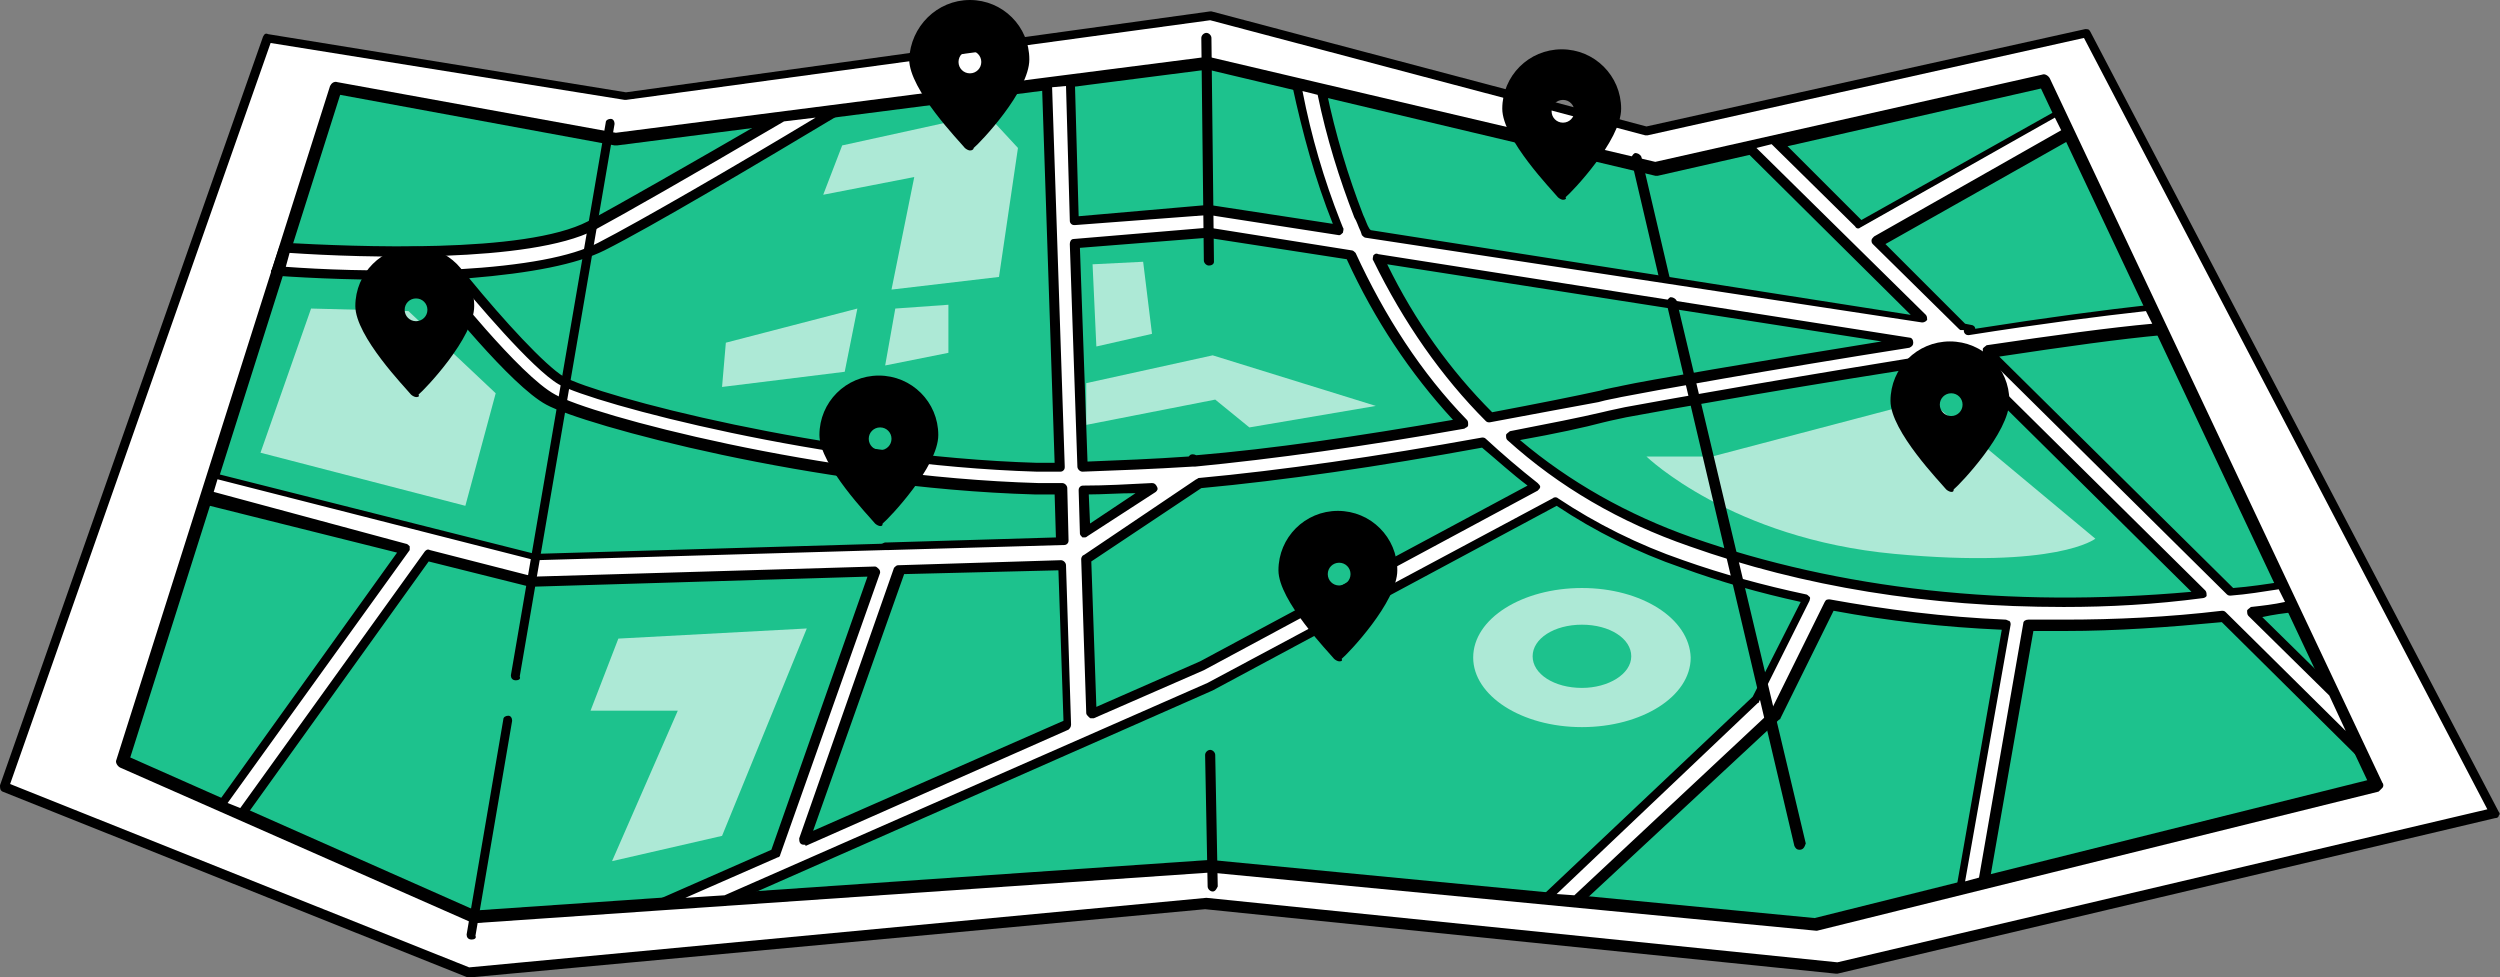
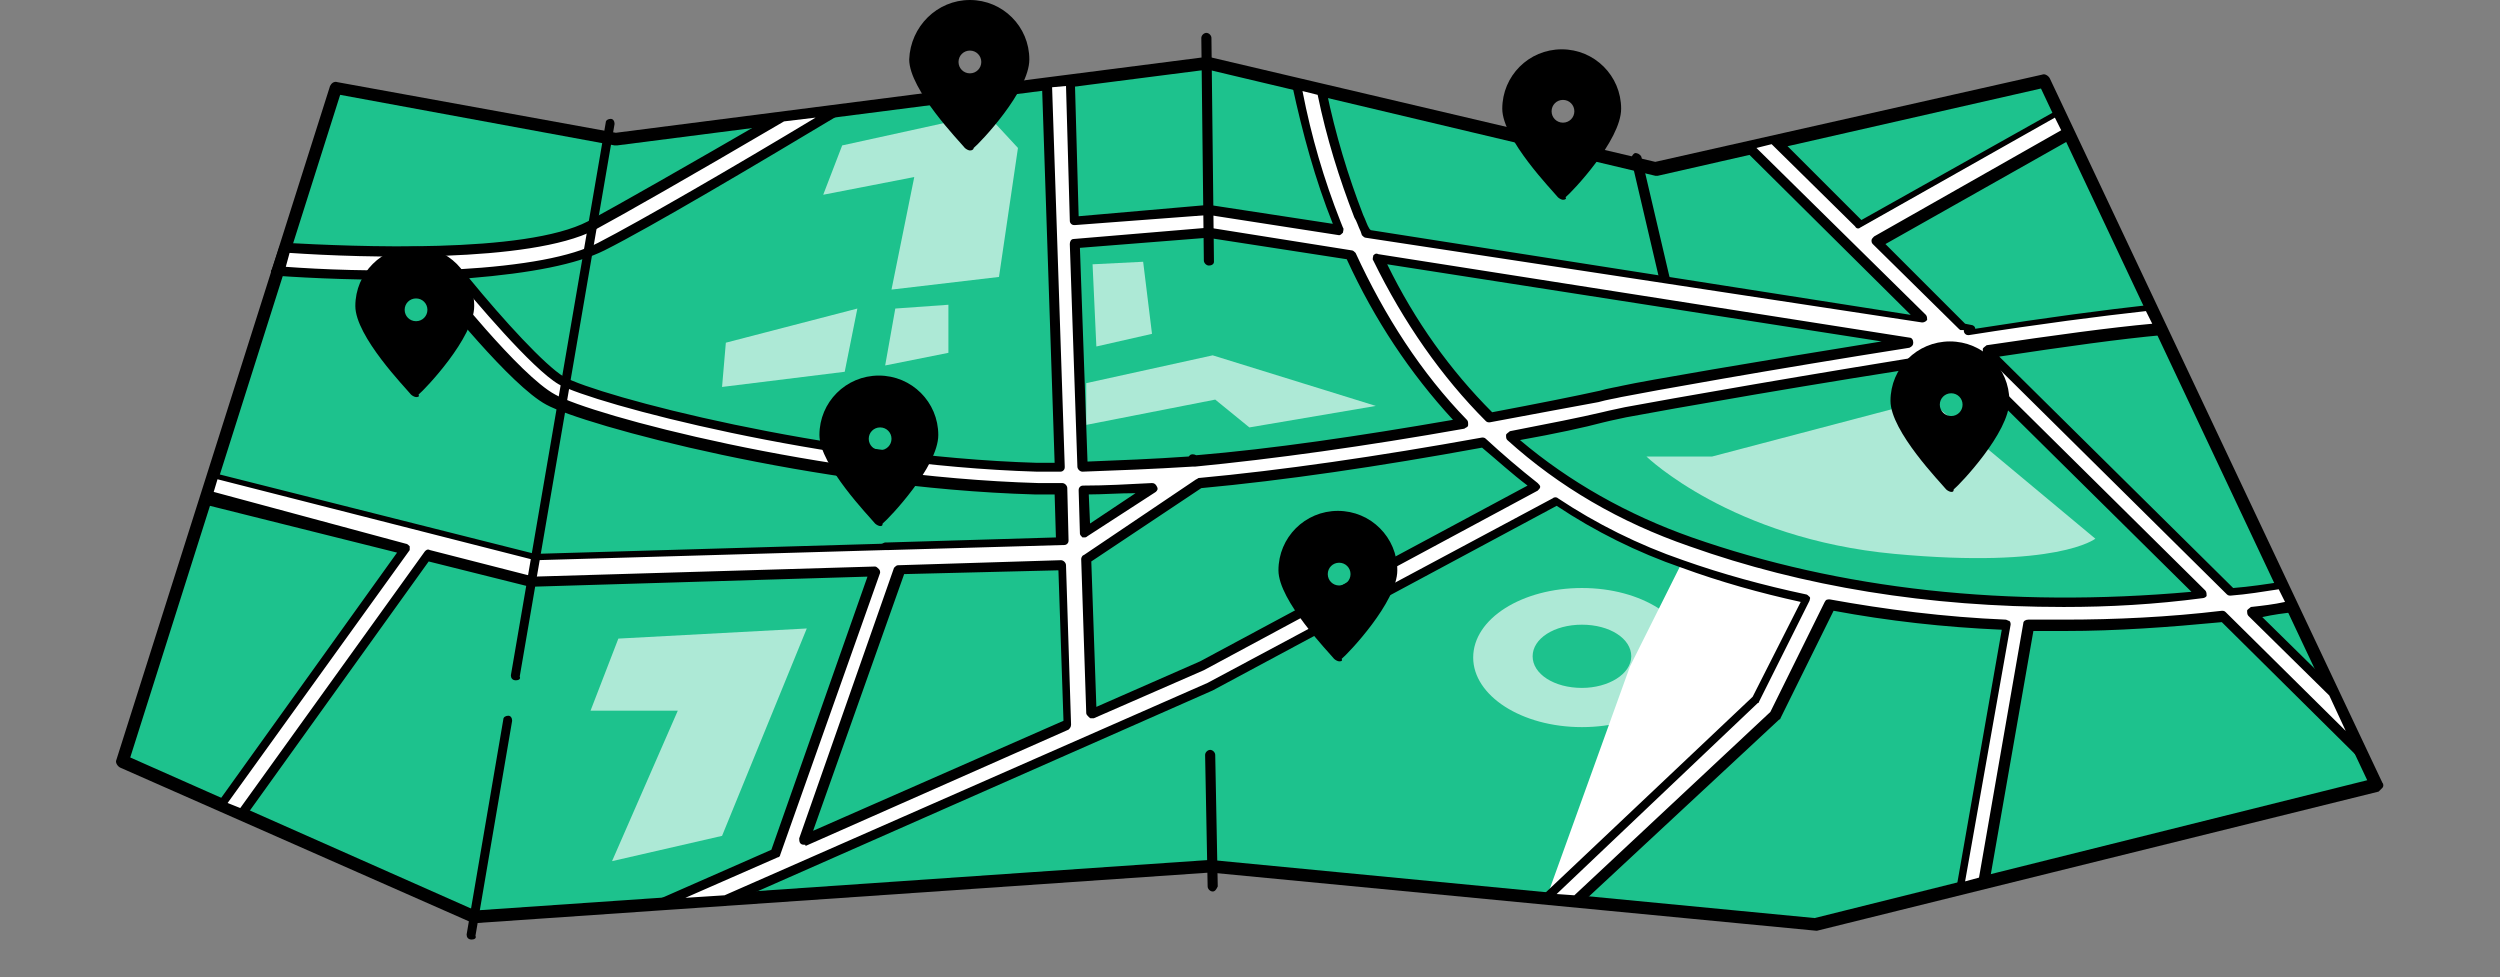
<svg xmlns="http://www.w3.org/2000/svg" version="1.1" id="Layer_1" x="0px" y="0px" viewBox="0 0 197.7 77.3" style="enable-background:new 0 0 197.7 77.3;" xml:space="preserve">
  <rect x="0" y="0" width="197.7" height="77.3" fill="#808080" stroke="none" />
  <style type="text/css">
	.st0{fill:#FFFFFF;}
	.st1{fill:#1DC28D;}
	.st2{opacity:0.64;}
</style>
  <g>
    <g>
      <g>
-         <polygon class="st0" points="21.2,3 49.5,7.6 95.8,1.2 130.2,10.4 165,2.6 197.3,64.3 145.3,76.5 95.4,71.4 37.1,76.9 0.4,62.3         " />
-         <path d="M37.1,77.3c0,0-0.1,0-0.1,0L0.2,62.6C0,62.5,0,62.3,0,62.1L20.8,2.9c0.1-0.2,0.2-0.3,0.4-0.2l28.3,4.6l46.2-6.4     c0,0,0.1,0,0.1,0l34.4,9.1l34.7-7.7c0.2,0,0.3,0,0.4,0.2l32.3,61.7c0.1,0.1,0.1,0.2,0,0.3c0,0.1-0.1,0.2-0.3,0.2l-52,12.3     c0,0-0.1,0-0.1,0l-49.9-5.1L37.1,77.3C37.1,77.3,37.1,77.3,37.1,77.3z M0.8,62l36.3,14.5L95.4,71l49.9,5.1L196.7,64L164.8,3     l-34.5,7.7c-0.1,0-0.1,0-0.2,0L95.7,1.6L49.5,7.9c0,0-0.1,0-0.1,0l-28-4.5L0.8,62z" />
-       </g>
+         </g>
      <g>
        <polygon class="st1" points="26.6,7 48.7,11 95.5,5 131,13.4 161.6,6.4 187.9,62 143.6,73.1 95.7,68.5 37.5,72.5 9.7,60.2    " />
        <path d="M143.6,73.6C143.5,73.6,143.5,73.6,143.6,73.6L95.7,69l-58.1,4c-0.1,0-0.2,0-0.2,0L9.5,60.7c-0.2-0.1-0.4-0.4-0.3-0.6     L26.1,6.8c0.1-0.2,0.3-0.4,0.6-0.3l22,4l46.7-6c0.1,0,0.1,0,0.2,0l35.3,8.3l30.6-6.9c0.2-0.1,0.5,0.1,0.6,0.3l26.3,55.7     c0.1,0.1,0.1,0.3,0,0.4c-0.1,0.1-0.2,0.2-0.3,0.3l-44.4,11C143.6,73.6,143.6,73.6,143.6,73.6z M95.7,68l47.8,4.6l43.7-10.9     L161.4,7l-30.3,6.9c-0.1,0-0.2,0-0.2,0L95.5,5.5l-46.7,6c-0.1,0-0.1,0-0.2,0L26.9,7.5L10.3,59.9L37.6,72L95.7,68z" />
      </g>
      <g class="st2">
        <g>
          <path class="st0" d="M152.5,31.6l-17.1,4.5h-5.2c0,0,6.7,6.5,19.6,7.7c12.9,1.2,15.9-1.2,15.9-1.2L152.5,31.6z" />
        </g>
        <g>
          <polygon class="st0" points="78,9 66.6,11.5 65.1,15.4 72.3,14 70.5,22.9 79,21.9 80.5,11.7     " />
        </g>
        <g>
          <polygon class="st0" points="70.8,24.4 70,28.9 75,27.9 75,24.1     " />
        </g>
        <g>
          <polygon class="st0" points="67.8,24.4 66.8,29.4 57.1,30.6 57.4,27.1     " />
        </g>
        <g>
          <path class="st0" d="M125.1,46.5c-4.7,0-8.6,2.4-8.6,5.5c0,3,3.8,5.5,8.6,5.5c4.7,0,8.6-2.4,8.6-5.5      C133.6,48.9,129.8,46.5,125.1,46.5z M125.1,54.4c-2.2,0-3.9-1.1-3.9-2.5s1.7-2.5,3.9-2.5s3.9,1.1,3.9,2.5S127.2,54.4,125.1,54.4      z" />
        </g>
        <g>
          <polygon class="st0" points="57.1,66.1 63.8,49.7 48.9,50.5 46.7,56.2 53.6,56.2 48.4,68.1     " />
        </g>
        <g>
          <polygon class="st0" points="85.9,30.3 95.9,28.1 108.8,32.1 98.8,33.8 96.1,31.6 85.9,33.6     " />
        </g>
        <g>
          <polygon class="st0" points="86.4,20.9 86.7,27.4 91.1,26.4 90.4,20.7     " />
        </g>
        <g>
-           <polygon class="st0" points="24.6,24.4 20.6,35.8 36.8,40 39.2,31.1 32.3,24.6     " />
-         </g>
+           </g>
      </g>
      <g>
-         <path class="st0" d="M184.5,54.9l-6.4-6.4c1.1-0.1,2.2-0.3,3.2-0.4l-0.8-1.7c-1.3,0.2-2.6,0.4-4,0.5l-19.2-19     c5.1-0.8,9.9-1.4,13.6-1.8l-0.8-1.7c-4,0.4-9.1,1.1-14.3,1.9l0.1-0.3l-0.6-0.1l-6.8-6.7l15.1-8.6L162.9,9l-15.7,8.9l-6.7-6.7     l-2.1,0.5l13.9,13.7l-44.1-6.9c-0.2-0.5-0.4-1-0.6-1.5c-1.4-3.6-2.3-7-2.9-9.9l-2-0.5c0.6,3.1,1.6,6.9,3.2,10.9     c0.1,0.2,0.1,0.4,0.2,0.5l-10.3-1.6L85,17.5L84.6,6.4l-1.8,0.2l1,30.3c-0.6,0-1.2,0-1.8,0c-16.8-0.5-34.9-5.4-37.6-6.8     c-1.8-1-5.9-5.7-8.1-8.4c4.4-0.2,8.7-0.8,11.3-2.2c3.5-1.8,11.7-6.6,18.8-10.8l-4.6,0.6c-6.1,3.5-12.2,7.1-15.1,8.6     c-5.1,2.7-18.9,2.1-24.2,1.8L22,21.4c2,0.1,5.4,0.3,9.2,0.3c0.9,0,1.9,0,2.8,0c0.7,0.9,6.7,8.4,9.5,9.9     c2.9,1.6,21.1,6.6,38.4,7.1c0.6,0,1.3,0,1.9,0l0.1,4.1l-13.9,0.4l-0.2-0.1l0,0.1l-27.6,0.8l-25.5-6.4l-0.5,1.7l15.7,4L17.4,63.6     l1.7,0.8l14.7-20.5l8.2,2.1l27.1-0.8l-7.9,22.3l-9.3,4.1l5.4-0.4l38.3-16.9l27.3-14.6c2.9,1.9,6.2,3.6,10,5     c3.3,1.1,6.5,2,9.8,2.7l-4,8L122.3,71l2.4,0.2l15.5-14.7l0.1-0.1l4.4-8.7c4.8,0.9,9.4,1.4,13.9,1.6L155,70.2l1.9-0.5l3.6-20.4     c0.9,0,1.9,0,2.8,0c4.5,0,8.7-0.3,12.5-0.7l11,10.9L184.5,54.9z M63.6,66.4l7.5-21.4l12.9-0.4l0.4,12.6L63.6,66.4z M151,27.1     c-10.5,1.7-20.6,3.5-22.8,3.9c-0.4,0.1-1.1,0.2-1.8,0.4c-1.9,0.4-5,1-8.7,1.7c-3.5-3.5-6.4-7.7-8.8-12.6L151,27.1z M85.1,19.3     l10.5-0.9l11.2,1.8c2,4.3,4.8,9,8.9,13.3c-6.2,1.1-13.8,2.3-21.2,3l-0.1-0.1l-0.2,0.1c-2.9,0.3-5.8,0.4-8.5,0.5L85.1,19.3z      M85.7,38.7c1.8,0,3.6-0.1,5.4-0.2l-5.3,3.6L85.7,38.7z M95,52.6l-8.7,3.8l-0.4-12.2l8.9-6c8-0.7,16.1-2,22.5-3.2     c1.3,1.2,2.6,2.4,4.1,3.5L95,52.6z M133.7,42.9c-5.4-1.9-10.2-4.7-14.3-8.3c3.1-0.6,5.7-1.1,7.4-1.5c0.7-0.2,1.3-0.3,1.8-0.4     c3.2-0.6,15.2-2.7,26.5-4.5l19.1,18.9C162.7,48.2,148,47.9,133.7,42.9z" />
+         <path class="st0" d="M184.5,54.9l-6.4-6.4c1.1-0.1,2.2-0.3,3.2-0.4l-0.8-1.7c-1.3,0.2-2.6,0.4-4,0.5l-19.2-19     c5.1-0.8,9.9-1.4,13.6-1.8l-0.8-1.7c-4,0.4-9.1,1.1-14.3,1.9l0.1-0.3l-0.6-0.1l-6.8-6.7l15.1-8.6L162.9,9l-15.7,8.9l-6.7-6.7     l-2.1,0.5l13.9,13.7l-44.1-6.9c-0.2-0.5-0.4-1-0.6-1.5c-1.4-3.6-2.3-7-2.9-9.9l-2-0.5c0.6,3.1,1.6,6.9,3.2,10.9     c0.1,0.2,0.1,0.4,0.2,0.5l-10.3-1.6L85,17.5L84.6,6.4l-1.8,0.2l1,30.3c-0.6,0-1.2,0-1.8,0c-16.8-0.5-34.9-5.4-37.6-6.8     c-1.8-1-5.9-5.7-8.1-8.4c4.4-0.2,8.7-0.8,11.3-2.2c3.5-1.8,11.7-6.6,18.8-10.8l-4.6,0.6c-6.1,3.5-12.2,7.1-15.1,8.6     c-5.1,2.7-18.9,2.1-24.2,1.8L22,21.4c2,0.1,5.4,0.3,9.2,0.3c0.9,0,1.9,0,2.8,0c0.7,0.9,6.7,8.4,9.5,9.9     c2.9,1.6,21.1,6.6,38.4,7.1c0.6,0,1.3,0,1.9,0l0.1,4.1l-13.9,0.4l-0.2-0.1l0,0.1l-27.6,0.8l-25.5-6.4l-0.5,1.7l15.7,4L17.4,63.6     l1.7,0.8l14.7-20.5l8.2,2.1l27.1-0.8l-7.9,22.3l-9.3,4.1l5.4-0.4l38.3-16.9l27.3-14.6c2.9,1.9,6.2,3.6,10,5     l-4,8L122.3,71l2.4,0.2l15.5-14.7l0.1-0.1l4.4-8.7c4.8,0.9,9.4,1.4,13.9,1.6L155,70.2l1.9-0.5l3.6-20.4     c0.9,0,1.9,0,2.8,0c4.5,0,8.7-0.3,12.5-0.7l11,10.9L184.5,54.9z M63.6,66.4l7.5-21.4l12.9-0.4l0.4,12.6L63.6,66.4z M151,27.1     c-10.5,1.7-20.6,3.5-22.8,3.9c-0.4,0.1-1.1,0.2-1.8,0.4c-1.9,0.4-5,1-8.7,1.7c-3.5-3.5-6.4-7.7-8.8-12.6L151,27.1z M85.1,19.3     l10.5-0.9l11.2,1.8c2,4.3,4.8,9,8.9,13.3c-6.2,1.1-13.8,2.3-21.2,3l-0.1-0.1l-0.2,0.1c-2.9,0.3-5.8,0.4-8.5,0.5L85.1,19.3z      M85.7,38.7c1.8,0,3.6-0.1,5.4-0.2l-5.3,3.6L85.7,38.7z M95,52.6l-8.7,3.8l-0.4-12.2l8.9-6c8-0.7,16.1-2,22.5-3.2     c1.3,1.2,2.6,2.4,4.1,3.5L95,52.6z M133.7,42.9c-5.4-1.9-10.2-4.7-14.3-8.3c3.1-0.6,5.7-1.1,7.4-1.5c0.7-0.2,1.3-0.3,1.8-0.4     c3.2-0.6,15.2-2.7,26.5-4.5l19.1,18.9C162.7,48.2,148,47.9,133.7,42.9z" />
        <path d="M52.1,71.9c-0.2,0-0.3-0.1-0.4-0.3c0-0.2,0-0.4,0.2-0.4l9.1-4l7.6-21.6l-26.6,0.8c0,0-0.1,0-0.1,0l-8-2L19.4,64.6     c-0.1,0.1-0.3,0.2-0.5,0.1L17.3,64c-0.1,0-0.2-0.1-0.2-0.2c0-0.1,0-0.2,0.1-0.3l14.2-19.8l-15.2-3.8c-0.1,0-0.2-0.1-0.2-0.2     c-0.1-0.1-0.1-0.2,0-0.3l0.5-1.7c0.1-0.2,0.3-0.3,0.4-0.3l25.4,6.4l27.4-0.8c0,0,0,0,0,0c0.1,0,0.2-0.1,0.3-0.1l0.1,0l13.4-0.4     l-0.1-3.4c-0.5,0-1.1,0-1.6,0c-17.4-0.5-35.7-5.5-38.6-7.1c-2.8-1.5-8.4-8.5-9.5-9.9c-4.7,0.1-9.2-0.1-11.9-0.3     c-0.1,0-0.2-0.1-0.3-0.2c-0.1-0.1-0.1-0.2,0-0.3l0.6-1.8c0.1-0.2,0.2-0.3,0.4-0.3c5.5,0.3,19,0.9,24-1.7     c2.4-1.3,7.5-4.2,15.1-8.6c0,0,0.1,0,0.1,0l4.6-0.6c0.2,0,0.3,0.1,0.4,0.3c0.1,0.2,0,0.4-0.2,0.4C60,12.9,51.4,18,47.8,19.8     c-2.2,1.1-5.8,1.8-10.7,2.2c2.7,3.3,6,6.9,7.5,7.8c2.7,1.5,20.7,6.3,37.4,6.8c0.5,0,1,0,1.4,0l-1-29.9c0-0.2,0.1-0.4,0.3-0.4     L84.6,6c0.1,0,0.2,0,0.3,0.1C85,6.2,85,6.3,85,6.4l0.3,10.7l10.3-0.9l9.8,1.5c-1.4-3.5-2.4-7.2-3.2-10.9c0-0.1,0-0.3,0.1-0.3     c0.1-0.1,0.2-0.1,0.3-0.1l2,0.5c0.1,0,0.3,0.1,0.3,0.3c0.7,3.4,1.7,6.7,2.9,9.8c0.2,0.4,0.3,0.8,0.5,1.1l0.1,0.1l42.7,6.7     l-13-12.9c-0.1-0.1-0.1-0.2-0.1-0.4c0-0.1,0.1-0.2,0.3-0.3l2.1-0.5c0.1,0,0.3,0,0.3,0.1l6.5,6.5l15.5-8.7c0.1-0.1,0.2-0.1,0.3,0     c0.1,0,0.2,0.1,0.2,0.2l0.8,1.6c0.1,0.2,0,0.4-0.2,0.5l-14.7,8.3l6.3,6.3l0.5,0.1c0.1,0,0.3,0.1,0.3,0.3     c5.7-0.9,10.3-1.5,13.9-1.9c0.2,0,0.3,0.1,0.4,0.2l0.8,1.7c0.1,0.1,0,0.2,0,0.3c-0.1,0.1-0.2,0.2-0.3,0.2     c-3.3,0.3-7.6,0.9-12.9,1.7l18.5,18.3c1.3-0.1,2.6-0.3,3.9-0.5c0.2,0,0.3,0.1,0.4,0.2l0.8,1.7c0.1,0.1,0,0.2,0,0.3     c-0.1,0.1-0.2,0.2-0.3,0.2c-0.8,0.1-1.6,0.2-2.5,0.4l5.9,5.8c0,0,0.1,0.1,0.1,0.1l2.3,4.8c0.1,0.2,0,0.4-0.1,0.5s-0.4,0.1-0.5,0     l-10.9-10.8c-4.2,0.4-8.3,0.7-12.4,0.7c-0.8,0-1.7,0-2.5,0l-3.5,20c0,0.1-0.1,0.3-0.3,0.3l-1.9,0.5c-0.1,0-0.3,0-0.3-0.1     c-0.1-0.1-0.1-0.2-0.1-0.3l3.6-20.5c-4.6-0.2-9-0.7-13.3-1.5l-4.2,8.5c0,0,0,0.1-0.1,0.1L125,71.5c-0.1,0.1-0.2,0.1-0.3,0.1     l-2.4-0.2c-0.1,0-0.3-0.1-0.3-0.3s0-0.3,0.1-0.4l16.5-15.6l3.8-7.5c-3.2-0.7-6.4-1.6-9.4-2.7c-3.5-1.2-6.9-2.9-9.9-4.9L95.9,54.6     L57.6,71.5c0,0-0.1,0-0.1,0L52.1,71.9C52.1,71.9,52.1,71.9,52.1,71.9z M69.2,44.8c0.1,0,0.2,0.1,0.3,0.2c0.1,0.1,0.1,0.2,0.1,0.3     l-7.9,22.3c0,0.1-0.1,0.2-0.2,0.2L54.2,71l3.1-0.2l38.2-16.8l27.3-14.6c0.1-0.1,0.3-0.1,0.4,0c3,2,6.4,3.7,9.9,4.9     c3.1,1.1,6.4,2,9.7,2.7c0.1,0,0.2,0.1,0.3,0.2c0.1,0.1,0,0.2,0,0.3l-4,8c0,0,0,0.1-0.1,0.1l-15.9,15.1l1.4,0.1L140,56.3l4.3-8.7     c0.1-0.2,0.2-0.2,0.4-0.2c4.4,0.8,9.1,1.4,13.9,1.6c0.1,0,0.2,0.1,0.3,0.1c0.1,0.1,0.1,0.2,0.1,0.3l-3.6,20.3l1.1-0.3l3.5-20.1     c0-0.2,0.2-0.3,0.4-0.3c0.9,0,1.9,0,2.8,0c4.1,0,8.3-0.2,12.5-0.7c0.1,0,0.2,0,0.3,0.1l9.5,9.4l-1.3-2.8l-6.4-6.3     c-0.1-0.1-0.1-0.3-0.1-0.4c0-0.1,0.2-0.2,0.3-0.3c0.9-0.1,1.8-0.2,2.7-0.4l-0.5-1c-1.3,0.2-2.5,0.4-3.8,0.5c-0.1,0-0.2,0-0.3-0.1     l-19.2-19c-0.1-0.1-0.1-0.2-0.1-0.4c0-0.1,0.2-0.2,0.3-0.3c5.4-0.8,9.8-1.4,13.1-1.7l-0.5-1c-3.6,0.4-8.3,1-14,1.9     c-0.1,0-0.2,0-0.3-0.1c-0.1-0.1-0.1-0.2-0.1-0.3l-0.2,0c-0.1,0-0.1,0-0.2-0.1l-6.8-6.7c-0.1-0.1-0.1-0.2-0.1-0.3     c0-0.1,0.1-0.2,0.2-0.3l14.8-8.4l-0.5-1l-15.4,8.7c-0.1,0.1-0.3,0.1-0.4-0.1l-6.6-6.5l-1.2,0.3l13.4,13.2     c0.1,0.1,0.1,0.3,0.1,0.4c-0.1,0.1-0.2,0.2-0.4,0.2L108,18.8c-0.1,0-0.2-0.1-0.3-0.2l-0.1-0.3c-0.2-0.4-0.3-0.8-0.5-1.1     c-1.2-3.1-2.2-6.3-2.9-9.7l-1.2-0.3c0.7,3.6,1.7,7,3,10.3l0.2,0.5c0.1,0.1,0,0.3,0,0.4c-0.1,0.1-0.2,0.2-0.3,0.2l-10.3-1.6     L85,17.8c-0.1,0-0.2,0-0.3-0.1s-0.1-0.2-0.1-0.3L84.3,6.8l-1.1,0.1l1,30c0,0.1,0,0.2-0.1,0.3c-0.1,0.1-0.2,0.1-0.3,0.1     c0,0,0,0,0,0c-0.6,0-1.2,0-1.8,0c-16.8-0.5-35.1-5.4-37.8-6.9c-2.1-1.2-6.8-6.8-8.2-8.5c-0.1-0.1-0.1-0.3-0.1-0.4     c0.1-0.1,0.2-0.2,0.3-0.2c5.2-0.3,9-1,11.1-2.1c3.3-1.7,10.9-6.1,17.2-9.9L62,9.6c-7.5,4.4-12.6,7.3-15,8.6     c-5.1,2.6-18.3,2.2-24.1,1.8l-0.3,1.1c2.7,0.2,7.1,0.4,11.6,0.2c0.1,0,0.2,0.1,0.3,0.1c0.7,0.8,6.6,8.3,9.4,9.8     c2.8,1.6,21,6.5,38.2,7c0.6,0,1.3,0,1.9,0c0.2,0,0.4,0.2,0.4,0.4l0.1,4.1c0,0.1,0,0.2-0.1,0.3s-0.2,0.1-0.3,0.1l-13.9,0.4     c-0.1,0-0.1,0-0.1,0c0,0-0.1,0-0.1,0l-27.6,0.8c0,0-0.1,0-0.1,0l-25.1-6.4l-0.3,1L32.1,43c0.1,0,0.2,0.1,0.3,0.2     c0,0.1,0,0.2,0,0.3L18,63.5l1,0.4l14.6-20.3c0.1-0.1,0.2-0.2,0.4-0.1l8.2,2.1L69.2,44.8C69.2,44.8,69.2,44.8,69.2,44.8z      M63.6,66.8c-0.1,0-0.2,0-0.3-0.1c-0.1-0.1-0.1-0.3-0.1-0.4l7.5-21.4c0.1-0.1,0.2-0.2,0.3-0.2l12.9-0.4c0.2,0,0.4,0.2,0.4,0.4     l0.4,12.6c0,0.2-0.1,0.3-0.2,0.4l-20.8,9.2C63.7,66.8,63.7,66.8,63.6,66.8z M71.5,45.4l-7.2,20.3L84.1,57l-0.4-11.9L71.5,45.4z      M86.3,56.8c-0.1,0-0.1,0-0.2-0.1c-0.1-0.1-0.2-0.2-0.2-0.3l-0.4-12.2c0-0.1,0.1-0.3,0.2-0.3l8.9-6c0.1,0,0.1-0.1,0.2-0.1     c6.5-0.6,14.1-1.7,22.4-3.2c0.1,0,0.2,0,0.3,0.1c1.3,1.2,2.7,2.4,4.1,3.5c0.1,0.1,0.2,0.2,0.2,0.3s-0.1,0.2-0.2,0.3L95.2,53     c0,0,0,0,0,0l-8.7,3.8C86.4,56.8,86.3,56.8,86.3,56.8z M86.3,44.4l0.4,11.5l8.2-3.6l25.9-13.9c-1.2-0.9-2.4-2-3.6-3     c-8.2,1.5-15.7,2.6-22.2,3.2L86.3,44.4z M95,52.6L95,52.6L95,52.6z M163.2,48c-10.7,0-20.6-1.6-29.6-4.8     c-5.5-1.9-10.3-4.7-14.4-8.4c-0.1-0.1-0.1-0.2-0.1-0.4c0-0.1,0.2-0.2,0.3-0.3c3.1-0.6,5.6-1.1,7.3-1.5c0.8-0.2,1.4-0.3,1.8-0.4     c3.2-0.6,15.1-2.7,26.5-4.5c0.1,0,0.2,0,0.3,0.1l19.1,18.9c0.1,0.1,0.1,0.3,0.1,0.4s-0.2,0.2-0.3,0.2     C170.4,47.8,166.8,48,163.2,48z M120.2,34.8c3.9,3.3,8.5,5.9,13.6,7.7l0,0c11.7,4.1,25,5.6,39.5,4.3l-18.4-18.2     c-11.3,1.7-23.1,3.8-26.3,4.4c-0.4,0.1-1,0.2-1.8,0.4C125.3,33.8,123,34.3,120.2,34.8z M85.8,42.5c-0.1,0-0.1,0-0.2,0     c-0.1-0.1-0.2-0.2-0.2-0.3l-0.1-3.4c0-0.1,0-0.2,0.1-0.3c0.1-0.1,0.2-0.1,0.3-0.1c1.7,0,3.5-0.1,5.4-0.2c0.2,0,0.3,0.1,0.4,0.3     s0,0.3-0.1,0.4L86,42.4C86,42.4,85.9,42.5,85.8,42.5z M86.1,39.1l0.1,2.3l3.6-2.4C88.5,39,87.2,39.1,86.1,39.1z M85.6,37.3     c-0.2,0-0.4-0.2-0.4-0.4l-0.6-17.6c0-0.2,0.1-0.4,0.3-0.4L95.6,18l11.3,1.8c0.1,0,0.2,0.1,0.3,0.2c2.3,5,5.2,9.5,8.8,13.2     c0.1,0.1,0.1,0.2,0.1,0.4s-0.2,0.2-0.3,0.3c-7.9,1.4-15.1,2.4-21.3,3c-0.1,0-0.1,0-0.1,0c0,0-0.1,0-0.1,0     C91.1,37.1,88.3,37.2,85.6,37.3C85.6,37.3,85.6,37.3,85.6,37.3z M85.4,19.6L86,36.5c2.5-0.1,5.2-0.2,8-0.4l0.1-0.1     c0.1-0.1,0.3-0.1,0.5,0c6-0.5,12.8-1.5,20.3-2.8c-3.4-3.7-6.2-7.9-8.4-12.7l-11-1.7L85.4,19.6z M117.8,33.4c-0.1,0-0.2,0-0.3-0.1     c-3.5-3.5-6.5-7.8-8.9-12.7c-0.1-0.1,0-0.3,0-0.4c0.1-0.1,0.2-0.2,0.4-0.1l42,6.6c0.2,0,0.3,0.2,0.3,0.4s-0.1,0.3-0.3,0.4     c-10.8,1.7-20.8,3.5-22.8,3.9c-0.4,0.1-1.1,0.2-1.8,0.4C124.7,32.1,121.6,32.7,117.8,33.4C117.8,33.4,117.8,33.4,117.8,33.4z      M109.7,20.9c2.2,4.5,5,8.4,8.3,11.7c3.7-0.7,6.7-1.3,8.5-1.7c0.7-0.2,1.4-0.3,1.8-0.4c1.8-0.4,10.6-1.9,20.5-3.5L109.7,20.9z" />
      </g>
      <g>
        <g>
          <path d="M37.3,74.3C37.3,74.3,37.3,74.3,37.3,74.3c-0.3,0-0.4-0.2-0.4-0.4l2.9-17c0-0.2,0.2-0.3,0.4-0.3c0.2,0,0.3,0.2,0.3,0.4      l-2.9,17C37.7,74.2,37.5,74.3,37.3,74.3z" />
        </g>
        <g>
          <path d="M40.8,53.8C40.8,53.8,40.8,53.8,40.8,53.8c-0.3,0-0.4-0.2-0.4-0.4l7.5-43.7c0-0.2,0.2-0.3,0.4-0.3      c0.2,0,0.3,0.2,0.3,0.4l-7.5,43.7C41.2,53.7,41,53.8,40.8,53.8z" />
        </g>
        <g>
          <path d="M95.6,21c-0.2,0-0.4-0.2-0.4-0.4L95,3c0-0.2,0.2-0.4,0.4-0.4c0,0,0,0,0,0c0.2,0,0.4,0.2,0.4,0.4L96,20.7      C96,20.9,95.8,21,95.6,21C95.6,21,95.6,21,95.6,21z" />
        </g>
        <g>
-           <path d="M142.3,67.2c-0.2,0-0.3-0.1-0.4-0.3L131.8,24c0-0.2,0.1-0.4,0.3-0.5c0.2,0,0.4,0.1,0.5,0.3l10.2,42.9      C142.7,67,142.6,67.2,142.3,67.2C142.4,67.2,142.3,67.2,142.3,67.2z" />
-         </g>
+           </g>
        <g>
          <path d="M131.6,22.3c-0.2,0-0.3-0.1-0.4-0.3l-2.2-9.4c0-0.2,0.1-0.4,0.3-0.5c0.2,0,0.4,0.1,0.5,0.3l2.2,9.4      C132.1,22,131.9,22.2,131.6,22.3C131.7,22.3,131.7,22.3,131.6,22.3z" />
        </g>
        <g>
          <line class="st0" x1="95.9" y1="70.1" x2="95.6" y2="59.7" />
          <path d="M95.9,70.5c-0.2,0-0.4-0.2-0.4-0.4l-0.2-10.4c0-0.2,0.2-0.4,0.4-0.4c0.2,0,0.4,0.2,0.4,0.4l0.2,10.4      C96.2,70.3,96.1,70.5,95.9,70.5C95.9,70.5,95.9,70.5,95.9,70.5z" />
        </g>
      </g>
    </g>
    <g>
      <g>
        <path d="M32.9,20c-2.3,0-4.2,1.9-4.2,4.2s4.2,6.7,4.2,6.7s4.2-4.3,4.2-6.7S35.2,20,32.9,20z M32.9,25.9c-0.8,0-1.4-0.6-1.4-1.4     c0-0.8,0.6-1.4,1.4-1.4c0.8,0,1.4,0.6,1.4,1.4C34.3,25.3,33.7,25.9,32.9,25.9z" />
        <path d="M32.9,31.4c-0.1,0-0.3-0.1-0.4-0.2c-0.4-0.5-4.4-4.6-4.4-7c0-2.6,2.1-4.7,4.7-4.7s4.7,2.1,4.7,4.7c0,2.5-3.9,6.6-4.4,7     C33.2,31.4,33,31.4,32.9,31.4z M32.9,20.5c-2.1,0-3.7,1.7-3.7,3.7c0,1.6,2.4,4.5,3.7,5.9c1.3-1.4,3.7-4.4,3.7-5.9     C36.6,22.2,34.9,20.5,32.9,20.5z M32.9,26.4c-1.1,0-1.9-0.9-1.9-1.9c0-1.1,0.9-1.9,1.9-1.9c1.1,0,1.9,0.9,1.9,1.9     C34.8,25.6,34,26.4,32.9,26.4z M32.9,23.6c-0.5,0-0.9,0.4-0.9,0.9c0,0.5,0.4,0.9,0.9,0.9s0.9-0.4,0.9-0.9     C33.8,24,33.4,23.6,32.9,23.6z" />
      </g>
      <g>
        <path d="M76.7,0.5c-2.3,0-4.2,1.9-4.2,4.2s4.2,6.7,4.2,6.7s4.2-4.3,4.2-6.7S79.1,0.5,76.7,0.5z M76.7,6.4c-0.8,0-1.4-0.6-1.4-1.4     c0-0.8,0.6-1.4,1.4-1.4c0.8,0,1.4,0.6,1.4,1.4C78.1,5.8,77.5,6.4,76.7,6.4z" />
        <path d="M76.7,11.9c-0.1,0-0.3-0.1-0.4-0.2c-0.4-0.5-4.4-4.6-4.4-7C72,2.1,74.1,0,76.7,0s4.7,2.1,4.7,4.7c0,2.5-3.9,6.6-4.4,7     C77,11.8,76.9,11.9,76.7,11.9z M76.7,1C74.7,1,73,2.7,73,4.7c0,1.6,2.4,4.5,3.7,5.9c1.3-1.4,3.7-4.4,3.7-5.9     C80.4,2.7,78.8,1,76.7,1z M76.7,6.9c-1.1,0-1.9-0.9-1.9-1.9S75.7,3,76.7,3s1.9,0.9,1.9,1.9S77.8,6.9,76.7,6.9z M76.7,4     c-0.5,0-0.9,0.4-0.9,0.9s0.4,0.9,0.9,0.9s0.9-0.4,0.9-0.9S77.2,4,76.7,4z" />
      </g>
      <g>
        <path d="M69.6,30.2c-2.3,0-4.2,1.9-4.2,4.2c0,2.3,4.2,6.7,4.2,6.7s4.2-4.3,4.2-6.7C73.8,32.1,71.9,30.2,69.6,30.2z M69.6,36.1     c-0.8,0-1.4-0.6-1.4-1.4c0-0.8,0.6-1.4,1.4-1.4s1.4,0.6,1.4,1.4C71,35.5,70.4,36.1,69.6,36.1z" />
        <path d="M69.6,41.6c-0.1,0-0.3-0.1-0.4-0.2c-0.4-0.5-4.4-4.6-4.4-7c0-2.6,2.1-4.7,4.7-4.7s4.7,2.1,4.7,4.7c0,2.5-3.9,6.6-4.4,7     C69.8,41.6,69.7,41.6,69.6,41.6z M69.6,30.7c-2.1,0-3.7,1.7-3.7,3.7c0,1.6,2.4,4.5,3.7,5.9c1.3-1.4,3.7-4.4,3.7-5.9     C73.3,32.4,71.6,30.7,69.6,30.7z M69.6,36.6c-1.1,0-1.9-0.9-1.9-1.9c0-1.1,0.9-1.9,1.9-1.9c1.1,0,1.9,0.9,1.9,1.9     C71.5,35.8,70.6,36.6,69.6,36.6z M69.6,33.8c-0.5,0-0.9,0.4-0.9,0.9c0,0.5,0.4,0.9,0.9,0.9s0.9-0.4,0.9-0.9     C70.5,34.2,70.1,33.8,69.6,33.8z" />
      </g>
      <g>
        <path d="M154.3,27.5c-2.3,0-4.2,1.9-4.2,4.2c0,2.3,4.2,6.7,4.2,6.7s4.2-4.3,4.2-6.7C158.5,29.4,156.6,27.5,154.3,27.5z      M154.3,33.4c-0.8,0-1.4-0.6-1.4-1.4s0.6-1.4,1.4-1.4s1.4,0.6,1.4,1.4S155.1,33.4,154.3,33.4z" />
        <path d="M154.3,38.9c-0.1,0-0.3-0.1-0.4-0.2c-0.4-0.5-4.4-4.6-4.4-7c0-2.6,2.1-4.7,4.7-4.7s4.7,2.1,4.7,4.7c0,2.5-3.9,6.6-4.4,7     C154.5,38.9,154.4,38.9,154.3,38.9z M154.3,28c-2.1,0-3.7,1.7-3.7,3.7c0,1.6,2.4,4.5,3.7,5.9c1.3-1.4,3.7-4.4,3.7-5.9     C158,29.7,156.3,28,154.3,28z M154.3,33.9c-1.1,0-1.9-0.9-1.9-1.9c0-1.1,0.9-1.9,1.9-1.9c1.1,0,1.9,0.9,1.9,1.9     C156.2,33.1,155.3,33.9,154.3,33.9z M154.3,31.1c-0.5,0-0.9,0.4-0.9,0.9c0,0.5,0.4,0.9,0.9,0.9s0.9-0.4,0.9-0.9     C155.2,31.5,154.8,31.1,154.3,31.1z" />
      </g>
      <g>
        <path d="M105.9,40.9c-2.3,0-4.2,1.9-4.2,4.2c0,2.3,4.2,6.7,4.2,6.7s4.2-4.3,4.2-6.7C110.1,42.8,108.2,40.9,105.9,40.9z      M105.9,46.8c-0.8,0-1.4-0.6-1.4-1.4s0.6-1.4,1.4-1.4c0.8,0,1.4,0.6,1.4,1.4S106.7,46.8,105.9,46.8z" />
        <path d="M105.9,52.3c-0.1,0-0.3-0.1-0.4-0.2c-0.4-0.5-4.4-4.6-4.4-7c0-2.6,2.1-4.7,4.7-4.7s4.7,2.1,4.7,4.7c0,2.5-3.9,6.6-4.4,7     C106.2,52.3,106,52.3,105.9,52.3z M105.9,41.4c-2.1,0-3.7,1.7-3.7,3.7c0,1.6,2.4,4.5,3.7,5.9c1.3-1.4,3.7-4.4,3.7-5.9     C109.6,43.1,108,41.4,105.9,41.4z M105.9,47.3c-1.1,0-1.9-0.9-1.9-1.9c0-1.1,0.9-1.9,1.9-1.9c1.1,0,1.9,0.9,1.9,1.9     C107.8,46.5,107,47.3,105.9,47.3z M105.9,44.5c-0.5,0-0.9,0.4-0.9,0.9c0,0.5,0.4,0.9,0.9,0.9s0.9-0.4,0.9-0.9     C106.8,44.9,106.4,44.5,105.9,44.5z" />
      </g>
      <g>
        <path d="M123.6,4.4c-2.3,0-4.2,1.9-4.2,4.2c0,2.3,4.2,6.7,4.2,6.7s4.2-4.3,4.2-6.7C127.8,6.2,125.9,4.4,123.6,4.4z M123.6,10.3     c-0.8,0-1.4-0.6-1.4-1.4c0-0.8,0.6-1.4,1.4-1.4c0.8,0,1.4,0.6,1.4,1.4C125,9.6,124.4,10.3,123.6,10.3z" />
        <path d="M123.6,15.8c-0.1,0-0.3-0.1-0.4-0.2c-0.4-0.5-4.4-4.6-4.4-7c0-2.6,2.1-4.7,4.7-4.7s4.7,2.1,4.7,4.7c0,2.5-3.9,6.6-4.4,7     C123.9,15.7,123.8,15.8,123.6,15.8z M123.6,4.9c-2.1,0-3.7,1.7-3.7,3.7c0,1.6,2.4,4.5,3.7,5.9c1.3-1.4,3.7-4.4,3.7-5.9     C127.3,6.5,125.7,4.9,123.6,4.9z M123.6,10.8c-1.1,0-1.9-0.9-1.9-1.9c0-1.1,0.9-1.9,1.9-1.9c1.1,0,1.9,0.9,1.9,1.9     C125.5,9.9,124.7,10.8,123.6,10.8z M123.6,7.9c-0.5,0-0.9,0.4-0.9,0.9c0,0.5,0.4,0.9,0.9,0.9s0.9-0.4,0.9-0.9     C124.5,8.3,124.1,7.9,123.6,7.9z" />
      </g>
    </g>
  </g>
</svg>